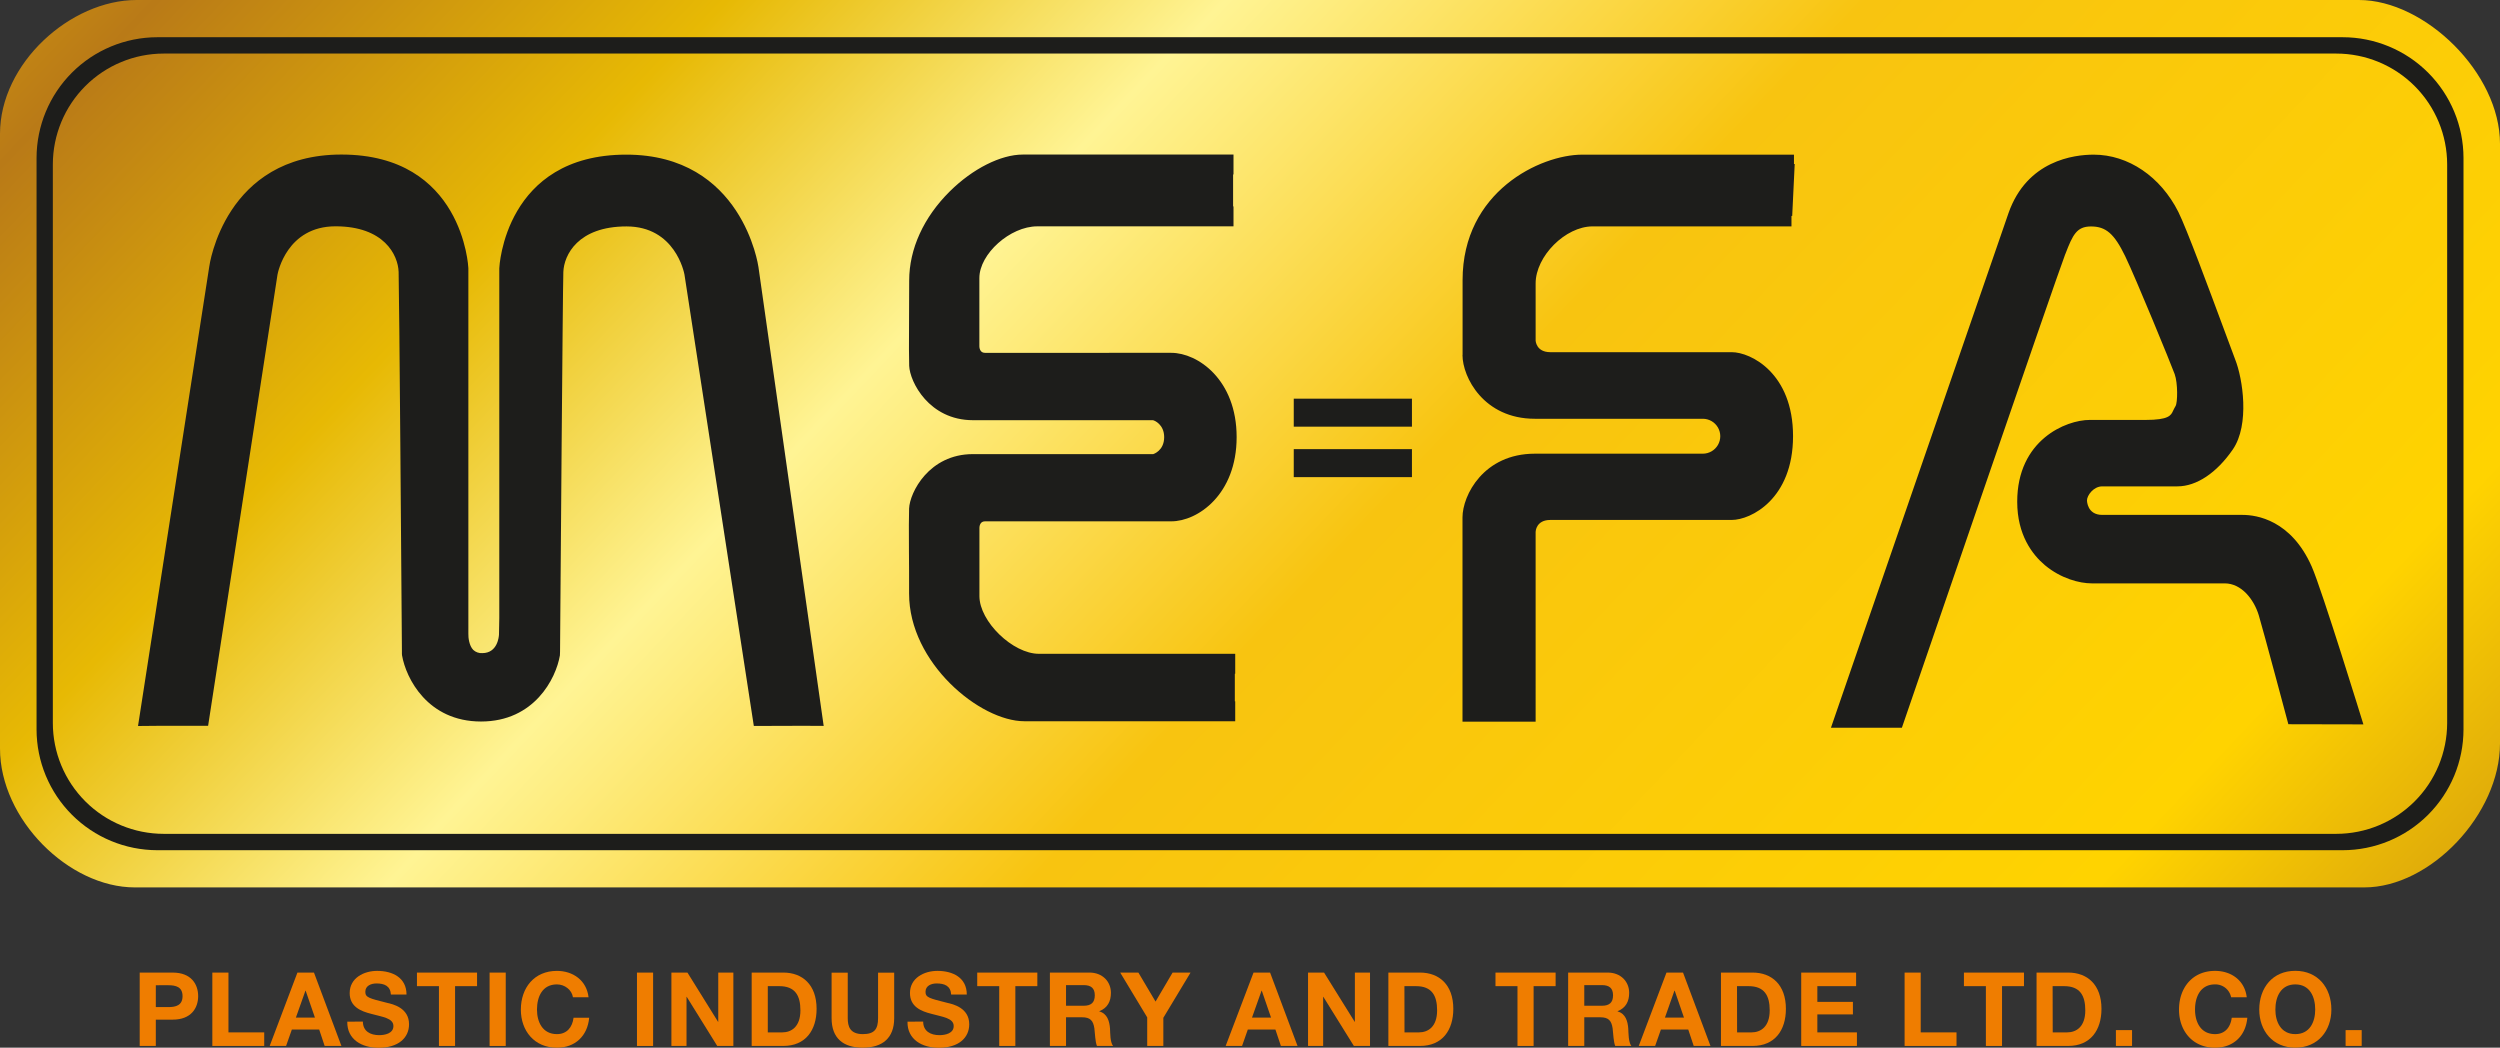
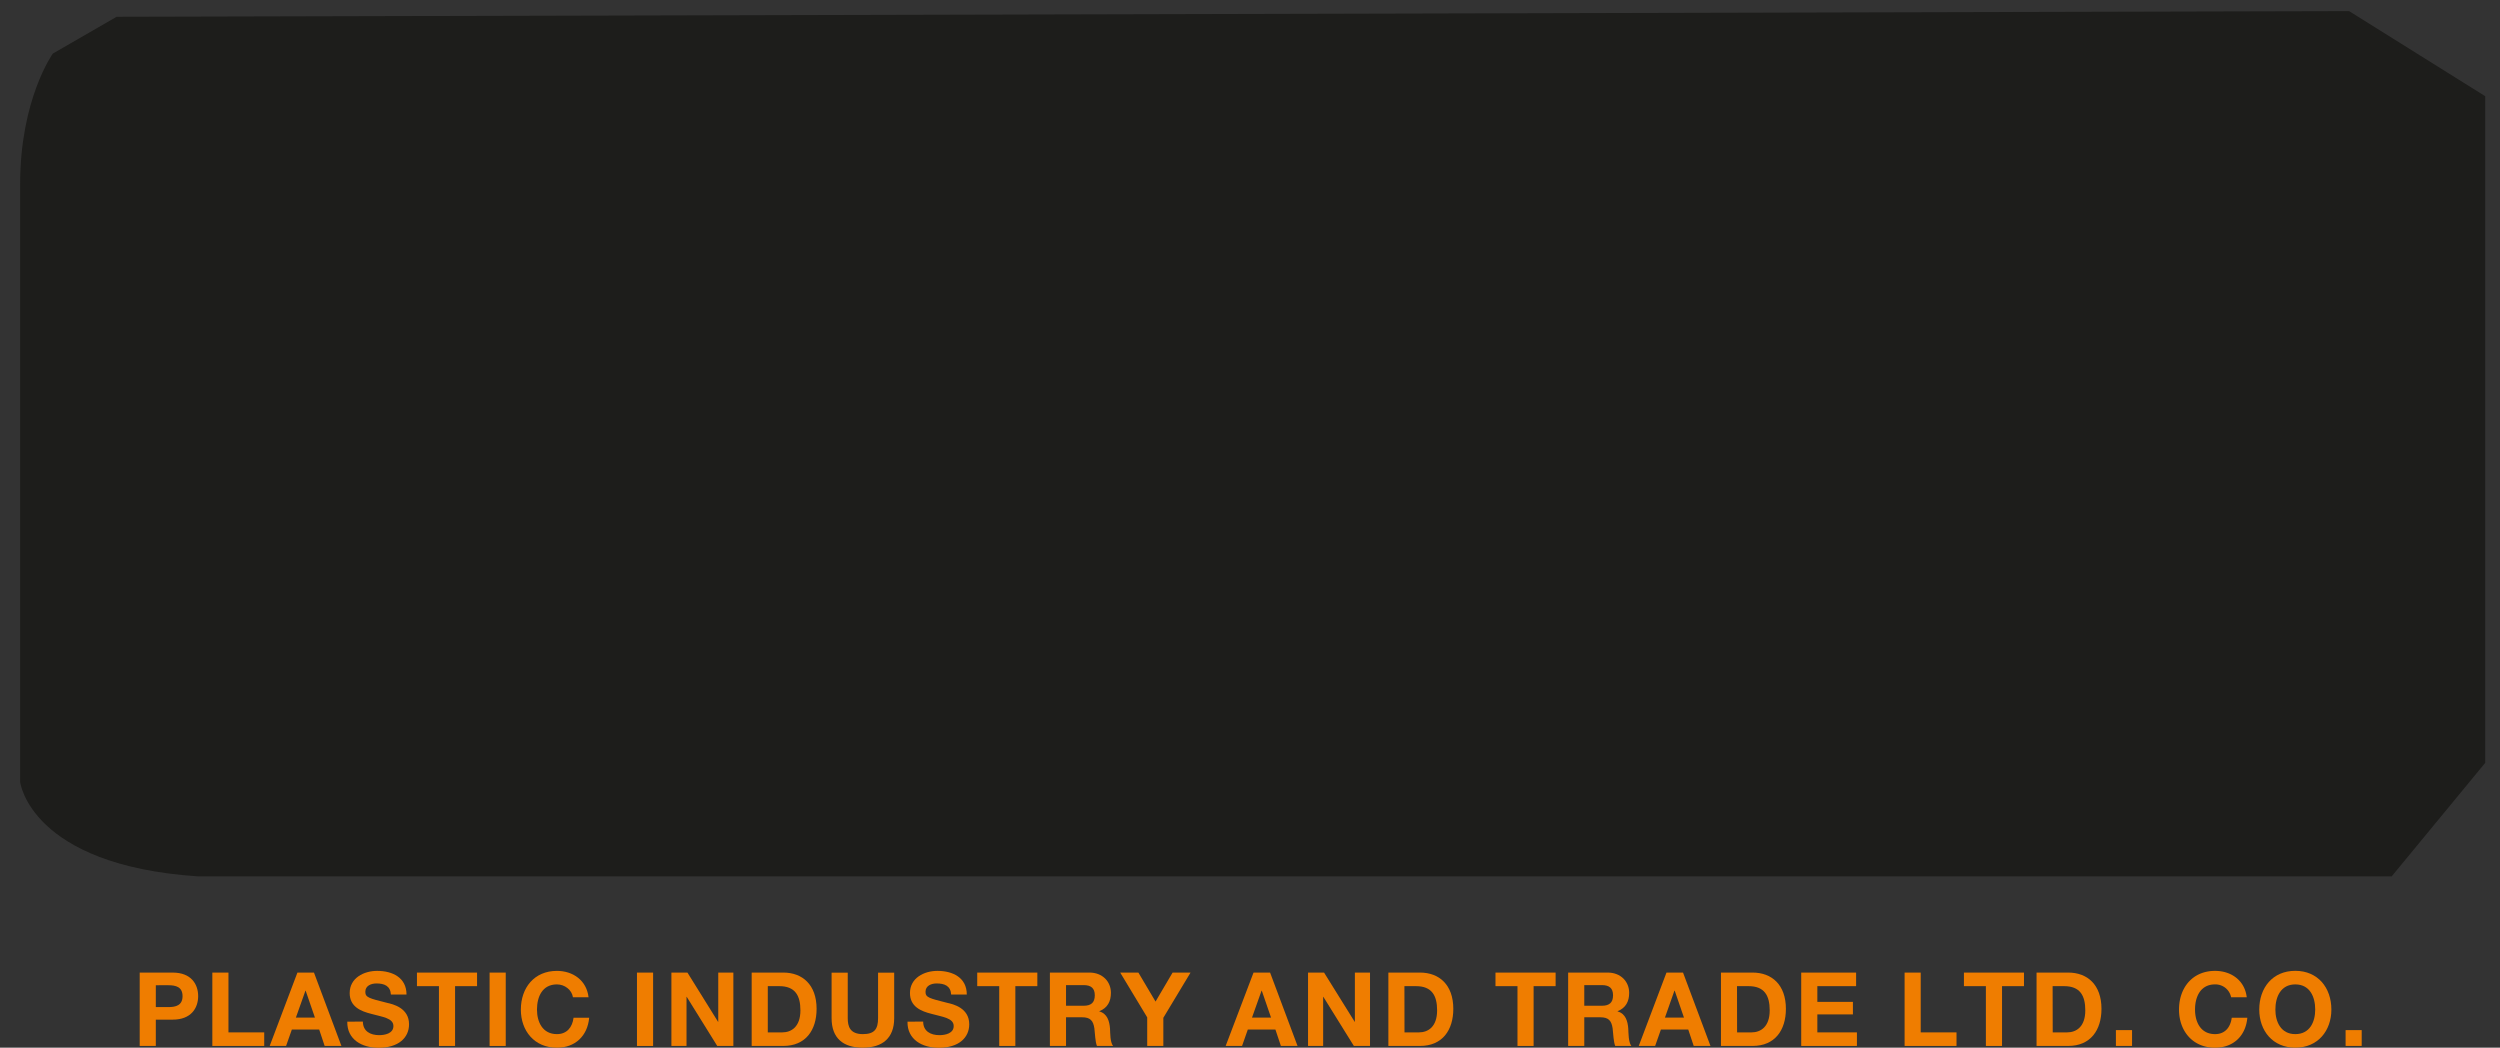
<svg xmlns="http://www.w3.org/2000/svg" xmlns:xlink="http://www.w3.org/1999/xlink" id="Layer_1" data-name="Layer 1" viewBox="0 0 1372.11 575.02">
  <rect x="0" y="0" width="1372.11" height="575.02" fill="#333333" stroke="none" />
  <defs>
    <style>.cls-1{fill:none;}.cls-2{fill:#1d1d1b;}.cls-3{clip-path:url(#clip-path);}.cls-4{fill:url(#linear-gradient);}.cls-5{clip-path:url(#clip-path-2);}.cls-6{fill:url(#linear-gradient-2);}.cls-7{fill:#ef7d00;}</style>
    <clipPath id="clip-path">
      <path class="cls-1" d="M710.07,258.77V246.52h64.87v15.36H710.07Zm0-25.15v-14.8h64.87v15.37H710.07ZM273.86,348.34l.17-9.09v-192c0-.62,3-62.38,69.68-62.38,63.8,0,72.47,61.07,72.56,61.7l35.8,251.84-11-.06-18.66.06h-8.68l-.12-.76-37.95-247c-.19-1.05-5.17-26.38-31.81-26.38s-34.33,15.72-34.66,25c-.33,9.11-1.57,175.1-1.81,208.28l-.08,2.18C305.16,372.32,293.31,396,264,396s-41.17-23.72-43.34-36.28l-.07-.83,0-1.37c-.23-33.18-1.48-199.2-1.81-208.31-.33-9.3-8-25-34.65-25s-31.64,25.44-31.83,26.52L114.22,398.36H86.85l-11.1.1,39.09-252.09c.07-.6,8.45-61.55,72.54-61.55,66.68,0,69.68,61.76,69.68,62.38V347.88c-.07,2,.4,6.46,2.66,8.8a6.59,6.59,0,0,0,5,1.78c8.39,0,9.08-9.08,9.14-10.12M499,200.71c-.16-4.35-.13-12.19-.08-23.06,0-6.8.08-14.7.08-23.67,0-17.33,7.92-34.71,22.28-48.93,12.58-12.47,28-20.22,40.1-20.22H677V95.77h-.22v17.52H677v10.94H569.28c-14.85,0-31.76,15.11-31.76,28.37v37.49c0,.36.13,3.56,3,3.56H642.88c14.45,0,35.84,14.69,35.84,46.24s-21.39,46.24-35.84,46.24H540.55c-2.9,0-3,3.2-3,3.57v37.48c0,13.9,18.31,31.66,32.66,31.66H677.94v10.93h-.21v15.15h.21v10.93H562.24c-24.42,0-63.29-32.05-63.29-70,0-9,0-16.88-.08-23.6-.05-10.94-.08-18.79.08-23.13.36-8.8,10.94-29.88,35-29.88h99s6-1.8,6-9.31c0-7-5.39-9.22-6.21-9.31H534c-24.09,0-34.67-21.08-35-29.87m303.73-6v-41c0-48.67,42.77-68.87,65.67-68.87H984.61V90h.4l-1.37,28.53h-.4v5.72H874.09c-14.9,0-31.27,16.38-31.27,31.3v31.28c0,.24.29,6.46,8.08,6.46h99.54c10.53,0,33.66,11.6,33.66,46.08s-23.13,46-33.66,46H850.9c-7.79,0-8.07,6.23-8.08,6.5V396.09H802.68V284c0-12.21,11.64-35,39.68-35h92.22a9.58,9.58,0,0,0,0-19.16H842.36c-28,0-39.68-22.8-39.68-35M1102.34,117c10.16-29,36.08-32.12,46.77-32.12,19,0,36.74,12.07,46.48,31.48,4.58,9.24,16.74,42.09,24.81,63.82,2.87,7.79,5.35,14.49,6.37,17.12,4.17,10.5,8.06,35.76-1.3,49.38-8.87,12.88-19.93,20.26-30.4,20.26h-41.24c-4.87,0-8.4,5.05-8.4,7.66,0,.33.11,8,8.4,8h77c7.63,0,26.62,2.76,37.93,28.32,5.61,12.67,28.38,86.66,28.38,86.66l-41.19-.09s-13.84-51.85-16.22-59.76c-2.67-8.74-9.47-17.55-18.74-17.55h-73c-6.63,0-16.85-2.63-25.68-10-6.91-5.84-15.17-16.62-15.17-34.83,0-33.9,26.8-44.87,39.76-44.87h30.65c12.79,0,14-2.47,15.17-5.1.42-.87.84-1.71,1.33-2.52,1.15-1.86,1.3-12.57-.49-17.54s-21.41-52.84-27.15-64.69c-6-12.37-10.58-16.34-18.77-16.34-7.85,0-10,4.57-14,14.93l-.24.58c-4,10.06-88.72,257.18-89.56,259.63H1004.9s93-269.74,97.44-282.42M89.84,29.4A60.88,60.88,0,0,0,29,90.21V396.86a60.87,60.87,0,0,0,60.82,60.79H1282.29a60.88,60.88,0,0,0,60.82-60.79V90.21a60.89,60.89,0,0,0-60.82-60.81Z" />
    </clipPath>
    <linearGradient id="linear-gradient" x1="287.59" y1="443.25" x2="293.79" y2="443.25" gradientTransform="translate(202479.92 -131569.11) rotate(90) scale(455.26)" gradientUnits="userSpaceOnUse">
      <stop offset="0" stop-color="#fecc00" />
      <stop offset="0.1" stop-color="#b97a17" />
      <stop offset="0.18" stop-color="#e7b904" />
      <stop offset="0.25" stop-color="#fff494" />
      <stop offset="0.34" stop-color="#f8c410" />
      <stop offset="0.49" stop-color="#ffd300" />
      <stop offset="0.6" stop-color="#b37418" />
      <stop offset="0.86" stop-color="#ad6b18" />
      <stop offset="0.89" stop-color="#8a3614" />
      <stop offset="1" stop-color="#ce8e10" />
    </linearGradient>
    <clipPath id="clip-path-2">
-       <path class="cls-1" d="M20.06,400.36V86.71A66.35,66.35,0,0,1,86.33,20.43H1285.8a66.36,66.36,0,0,1,66.28,66.28V400.36a66.36,66.36,0,0,1-66.28,66.27H86.33a66.35,66.35,0,0,1-66.27-66.27M75,0C38.67,0,0,34.71,0,73.49V410.82c0,38.79,37.68,76.23,74,76.23H1297.64c36.32,0,74.47-40.2,74.47-79V78.9c0-38.79-41.16-78.9-77.45-78.9Z" />
-     </clipPath>
+       </clipPath>
    <linearGradient id="linear-gradient-2" x1="287.59" y1="443.25" x2="293.79" y2="443.25" gradientTransform="translate(204151.21 -132658.25) rotate(90) scale(459.03)" xlink:href="#linear-gradient" />
  </defs>
  <path class="cls-2" d="M29,29.4s-17.95,25-17.95,71.67V429.18S16.5,474.86,108.76,481H1312.65L1364,418.68V52.8L1289.29,6.1,64,9.21Z" />
  <g class="cls-3">
-     <rect class="cls-4" x="78.29" y="-380.31" width="1215.56" height="1247.67" transform="translate(36.98 573.19) rotate(-46.47)" />
-   </g>
+     </g>
  <g class="cls-5">
-     <rect class="cls-6" x="36.98" y="-421.59" width="1298.15" height="1330.23" transform="translate(36.98 573.19) rotate(-46.47)" />
-   </g>
+     </g>
  <path class="cls-7" d="M76.67,533.8H94.82c10.1,0,13.94,6.37,13.94,12.91s-3.84,12.91-13.94,12.91h-9.3v14.44H76.67Zm8.85,18.94h6.89c4,0,7.78-.9,7.78-6s-3.73-6-7.78-6H85.52Z" />
  <polygon class="cls-7" points="116.54 533.8 125.39 533.8 125.39 566.62 145.02 566.62 145.02 574.06 116.54 574.06 116.54 533.8" />
  <path class="cls-7" d="M163.24,533.79h9.08l15.06,40.26h-9.2l-3-9h-15l-3.16,9h-9Zm-.84,24.7h10.44l-5.09-14.77h-.11Z" />
  <path class="cls-7" d="M199.17,560.69c0,5.36,4.17,7.45,8.92,7.45,3.09,0,7.83-.9,7.83-5,0-4.4-6.09-5-12-6.65-6-1.47-12-4-12-11.46,0-8.28,7.79-12.17,15.06-12.17,8.41,0,16.13,3.66,16.13,13h-8.57c-.29-4.8-3.66-6.1-7.95-6.1-2.82,0-6.09,1.19-6.09,4.57,0,3.11,1.92,3.56,12,6.09,3,.68,12,2.66,12,11.74,0,7.38-5.76,12.91-16.76,12.91-8.91,0-17.31-4.4-17.14-14.33Z" />
  <polygon class="cls-7" points="240.91 541.24 228.84 541.24 228.84 533.8 261.83 533.8 261.83 541.24 249.76 541.24 249.76 574.06 240.91 574.06 240.91 541.24" />
  <rect class="cls-7" x="268.71" y="533.8" width="8.86" height="40.27" />
  <path class="cls-7" d="M314.46,547.33c-.62-4-4.45-7.05-8.8-7.05-8,0-10.94,6.77-10.94,13.82,0,6.71,3,13.47,10.94,13.47,5.41,0,8.46-3.66,9.14-9h8.57c-.91,10.1-7.79,16.46-17.71,16.46-12.41,0-19.79-9.3-19.79-20.91,0-12,7.38-21.26,19.79-21.26,8.8,0,16.3,5.19,17.37,14.49Z" />
  <rect class="cls-7" x="349.6" y="533.8" width="8.85" height="40.27" />
  <polygon class="cls-7" points="368.5 533.8 377.3 533.8 394.1 560.81 394.21 560.81 394.21 533.8 402.5 533.8 402.5 574.06 393.65 574.06 376.9 547.1 376.79 547.1 376.79 574.06 368.5 574.06 368.5 533.8" />
  <path class="cls-7" d="M412.55,533.79h17.37c10.42,0,18.26,6.6,18.26,19.91,0,11.68-6,20.36-18.26,20.36H412.55Zm8.85,32.83h7.9c5.13,0,10-3.16,10-12.07,0-8.13-2.87-13.31-11.61-13.31H421.4Z" />
  <path class="cls-7" d="M490.77,558.83c0,10.88-6.43,16.18-17.2,16.18s-17.15-5.18-17.15-16.18v-25h8.86v25c0,4.4,1.13,8.74,8.29,8.74,6.32,0,8.35-2.7,8.35-8.74v-25h8.85Z" />
  <path class="cls-7" d="M506.68,560.69c0,5.36,4.17,7.45,8.91,7.45,3.1,0,7.84-.9,7.84-5,0-4.4-6.09-5-12-6.65-6-1.47-12-4-12-11.46,0-8.28,7.78-12.17,15.05-12.17,8.41,0,16.14,3.66,16.14,13h-8.58c-.28-4.8-3.66-6.1-8-6.1-2.82,0-6.08,1.19-6.08,4.57,0,3.11,1.91,3.56,12,6.09,3,.68,12,2.66,12,11.74,0,7.38-5.75,12.91-16.75,12.91-8.91,0-17.31-4.4-17.14-14.33Z" />
  <polygon class="cls-7" points="548.42 541.24 536.35 541.24 536.35 533.8 569.34 533.8 569.34 541.24 557.27 541.24 557.27 574.06 548.42 574.06 548.42 541.24" />
  <path class="cls-7" d="M576.23,533.79h21.71c7.21,0,11.78,5,11.78,11.12,0,4.73-1.86,8.29-6.37,10.09v.11c4.34,1.19,5.58,5.3,5.87,9.42.16,2.54,0,7.33,1.68,9.53h-8.85c-1-2.54-1-6.43-1.41-9.64-.61-4.23-2.25-6.09-6.71-6.09h-8.85v15.73h-8.85ZM585.08,552h9.7c4,0,6.09-1.69,6.09-5.75,0-3.89-2.09-5.58-6.09-5.58h-9.7Z" />
  <polygon class="cls-7" points="629.64 558.38 614.81 533.79 624.79 533.79 634.21 549.7 643.57 533.79 653.43 533.79 638.49 558.61 638.49 574.06 629.64 574.06 629.64 558.38" />
  <path class="cls-7" d="M688,533.79h9.08l15.06,40.26H703l-3-9H684.86l-3.16,9h-9Zm-.84,24.7h10.44l-5.08-14.77h-.12Z" />
  <polygon class="cls-7" points="717.91 533.8 726.71 533.8 743.51 560.81 743.62 560.81 743.62 533.8 751.92 533.8 751.92 574.06 743.06 574.06 726.31 547.1 726.2 547.1 726.2 574.06 717.91 574.06 717.91 533.8" />
  <path class="cls-7" d="M762,533.79h17.38c10.42,0,18.26,6.6,18.26,19.91,0,11.68-6,20.36-18.26,20.36H762Zm8.85,32.83h7.9c5.14,0,10-3.16,10-12.07,0-8.13-2.88-13.31-11.61-13.31h-6.33Z" />
  <polygon class="cls-7" points="832.86 541.24 820.79 541.24 820.79 533.8 853.79 533.8 853.79 541.24 841.71 541.24 841.71 574.06 832.86 574.06 832.86 541.24" />
  <path class="cls-7" d="M860.67,533.79h21.71c7.21,0,11.78,5,11.78,11.12,0,4.73-1.85,8.29-6.36,10.09v.11c4.34,1.19,5.57,5.3,5.86,9.42.16,2.54.05,7.33,1.69,9.53H886.5c-1-2.54-1-6.43-1.42-9.64-.61-4.23-2.25-6.09-6.71-6.09h-8.85v15.73h-8.85ZM869.52,552h9.7c4,0,6.09-1.69,6.09-5.75,0-3.89-2.08-5.58-6.09-5.58h-9.7Z" />
  <path class="cls-7" d="M914.64,533.79h9.08l15.06,40.26h-9.2l-3-9h-15l-3.16,9h-9Zm-.84,24.7h10.43l-5.08-14.77H919Z" />
  <path class="cls-7" d="M944.54,533.79h17.37c10.43,0,18.27,6.6,18.27,19.91,0,11.68-6,20.36-18.27,20.36H944.54Zm8.85,32.83h7.9c5.13,0,10-3.16,10-12.07,0-8.13-2.88-13.31-11.62-13.31h-6.32Z" />
  <polygon class="cls-7" points="988.59 533.8 1018.71 533.8 1018.71 541.24 997.44 541.24 997.44 549.87 1016.96 549.87 1016.96 556.75 997.44 556.75 997.44 566.62 1019.16 566.62 1019.16 574.06 988.59 574.06 988.59 533.8" />
  <polygon class="cls-7" points="1045.33 533.8 1054.17 533.8 1054.17 566.62 1073.82 566.62 1073.82 574.06 1045.33 574.06 1045.33 533.8" />
  <polygon class="cls-7" points="1089.94 541.24 1077.89 541.24 1077.89 533.8 1110.85 533.8 1110.85 541.24 1098.8 541.24 1098.8 574.06 1089.94 574.06 1089.94 541.24" />
  <path class="cls-7" d="M1117.75,533.79h17.38c10.44,0,18.25,6.6,18.25,19.91,0,11.68-6,20.36-18.25,20.36h-17.38Zm8.87,32.83h7.88c5.15,0,10-3.16,10-12.07,0-8.13-2.87-13.31-11.63-13.31h-6.3Z" />
  <rect class="cls-7" x="1161.3" y="565.37" width="8.86" height="8.68" />
  <path class="cls-7" d="M1224.53,547.33a8.79,8.79,0,0,0-8.8-7.05c-8,0-11,6.77-11,13.82,0,6.71,3,13.47,11,13.47,5.39,0,8.44-3.66,9.15-9h8.55c-.88,10.1-7.78,16.46-17.7,16.46-12.4,0-19.79-9.3-19.79-20.91,0-12,7.39-21.26,19.79-21.26,8.8,0,16.3,5.19,17.38,14.49Z" />
  <path class="cls-7" d="M1259.77,532.83c12.4,0,19.79,9.31,19.79,21.26,0,11.62-7.39,20.92-19.79,20.92s-19.79-9.3-19.79-20.92c0-12,7.38-21.26,19.79-21.26m0,34.74c8,0,10.92-6.77,10.92-13.48,0-7.05-3-13.81-10.92-13.81s-10.94,6.76-10.94,13.81c0,6.71,3,13.48,10.94,13.48" />
  <rect class="cls-7" x="1287.37" y="565.37" width="8.83" height="8.68" />
</svg>